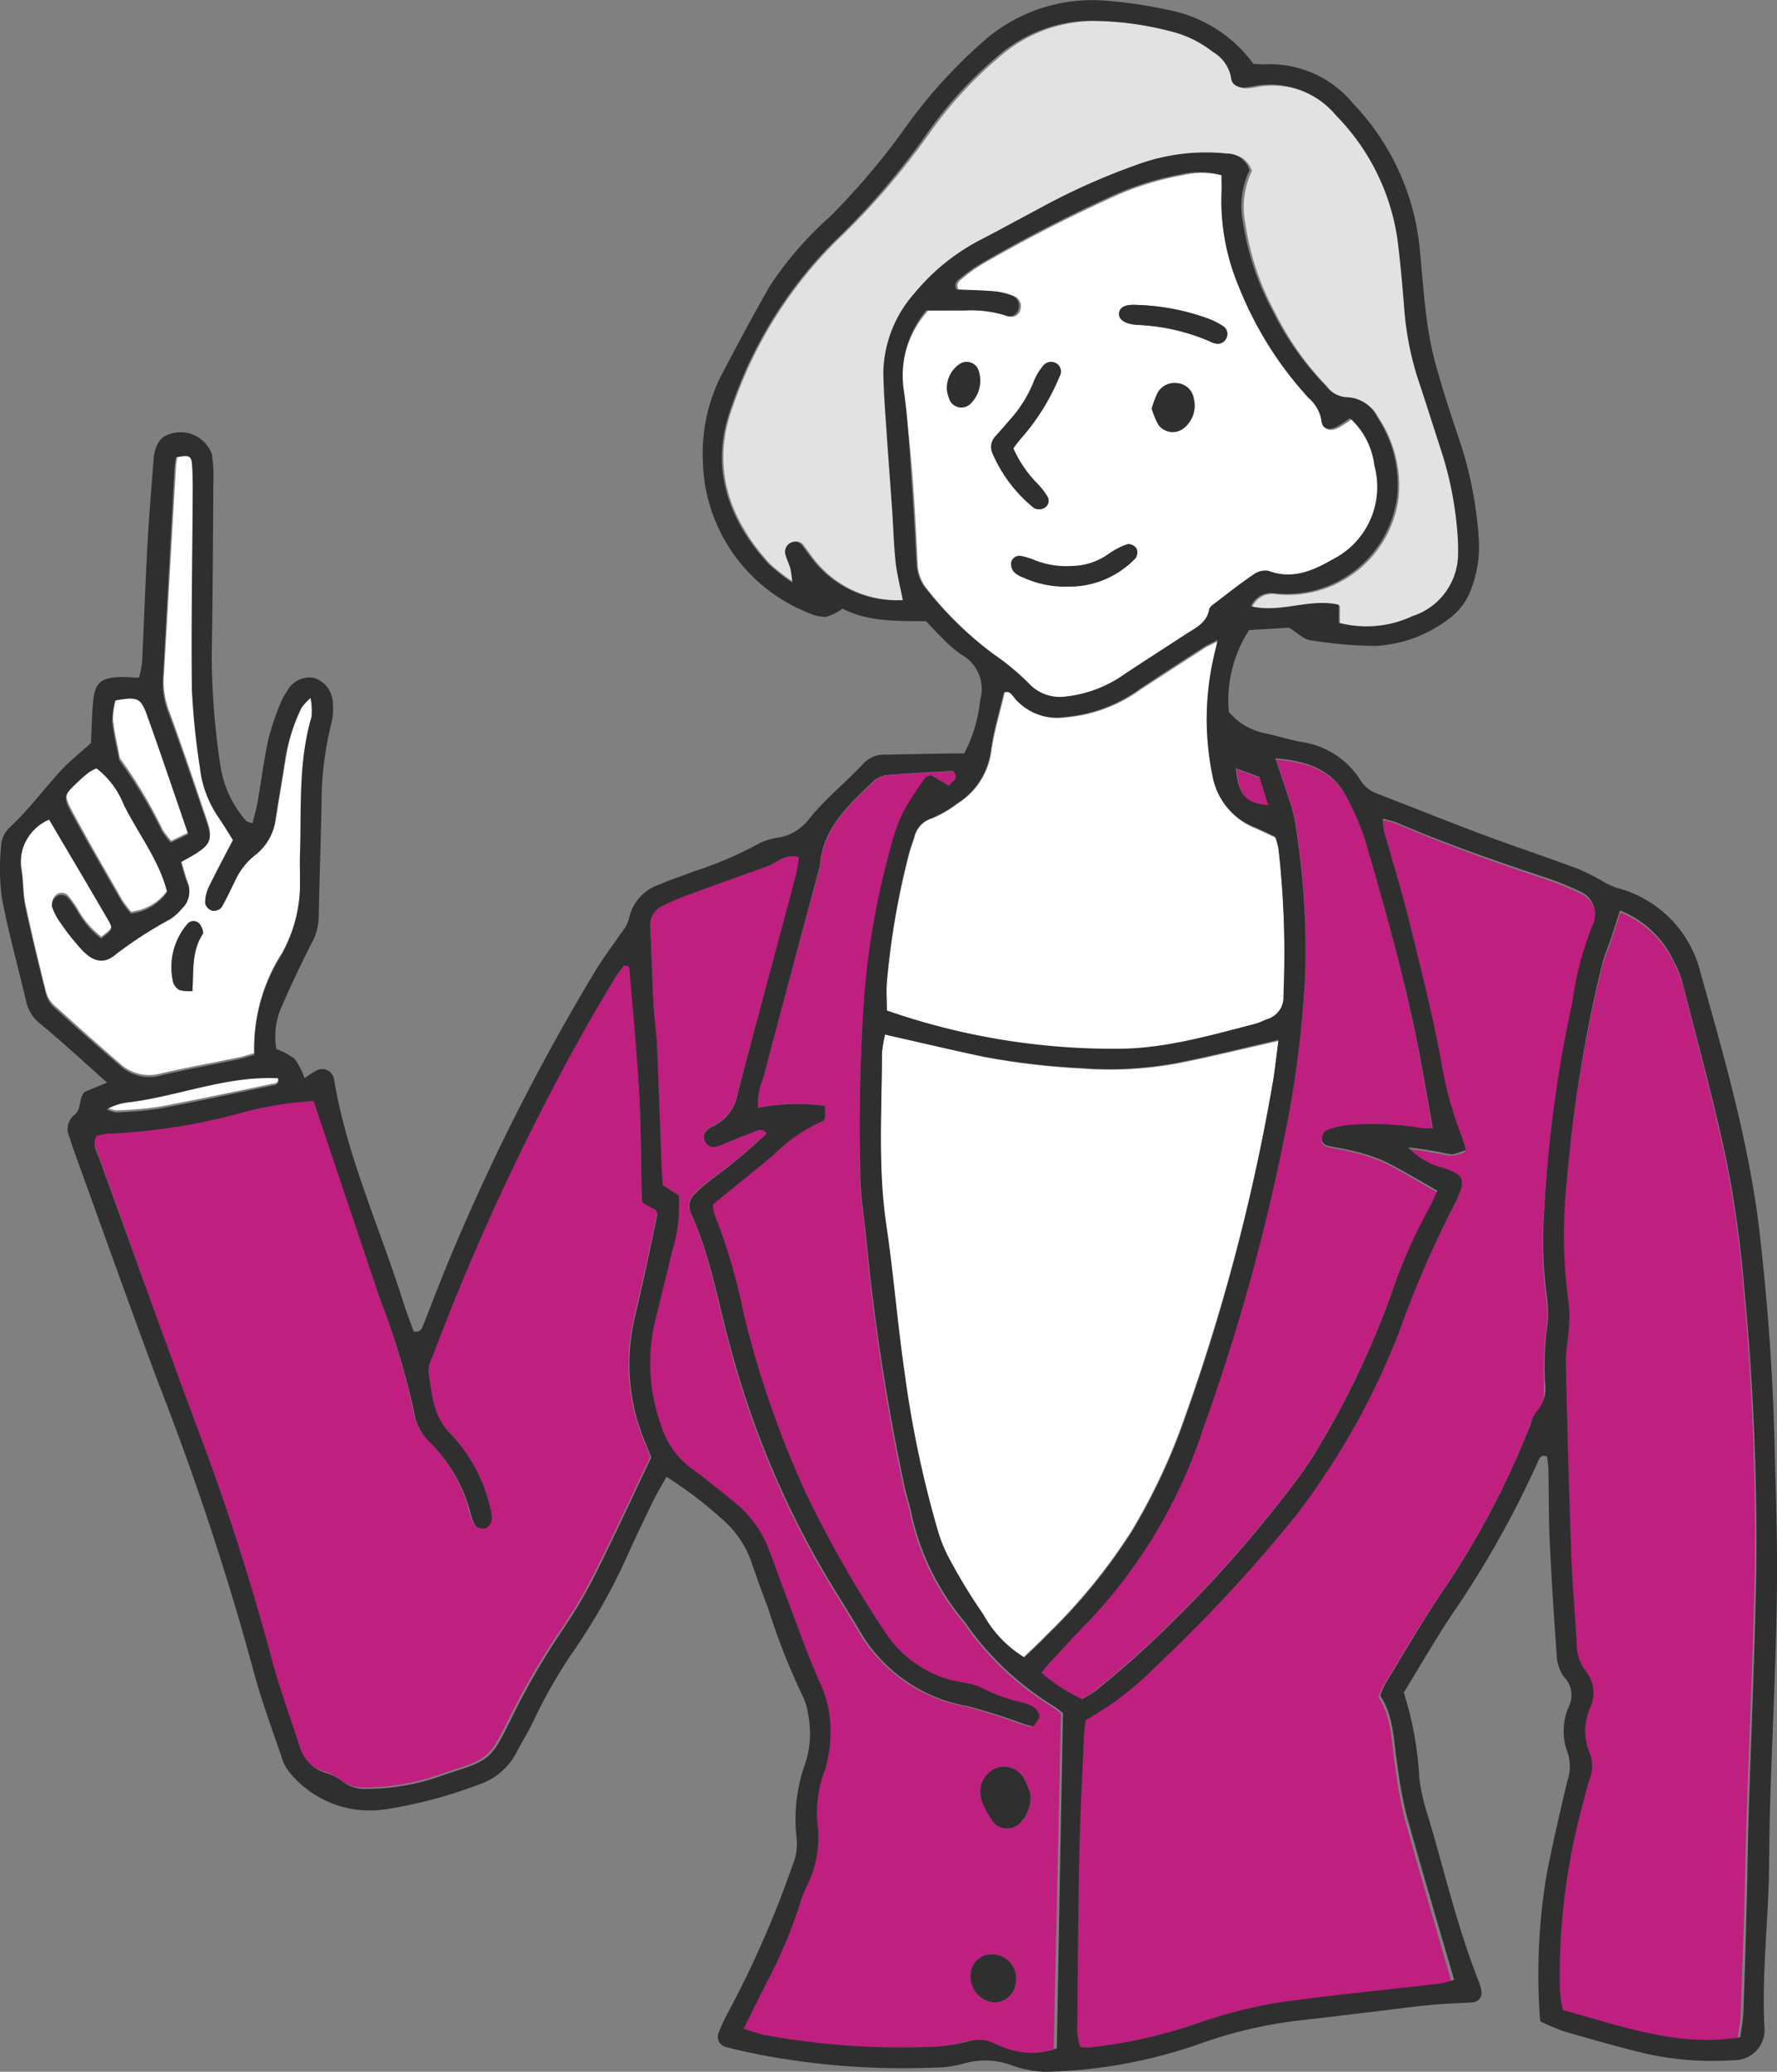
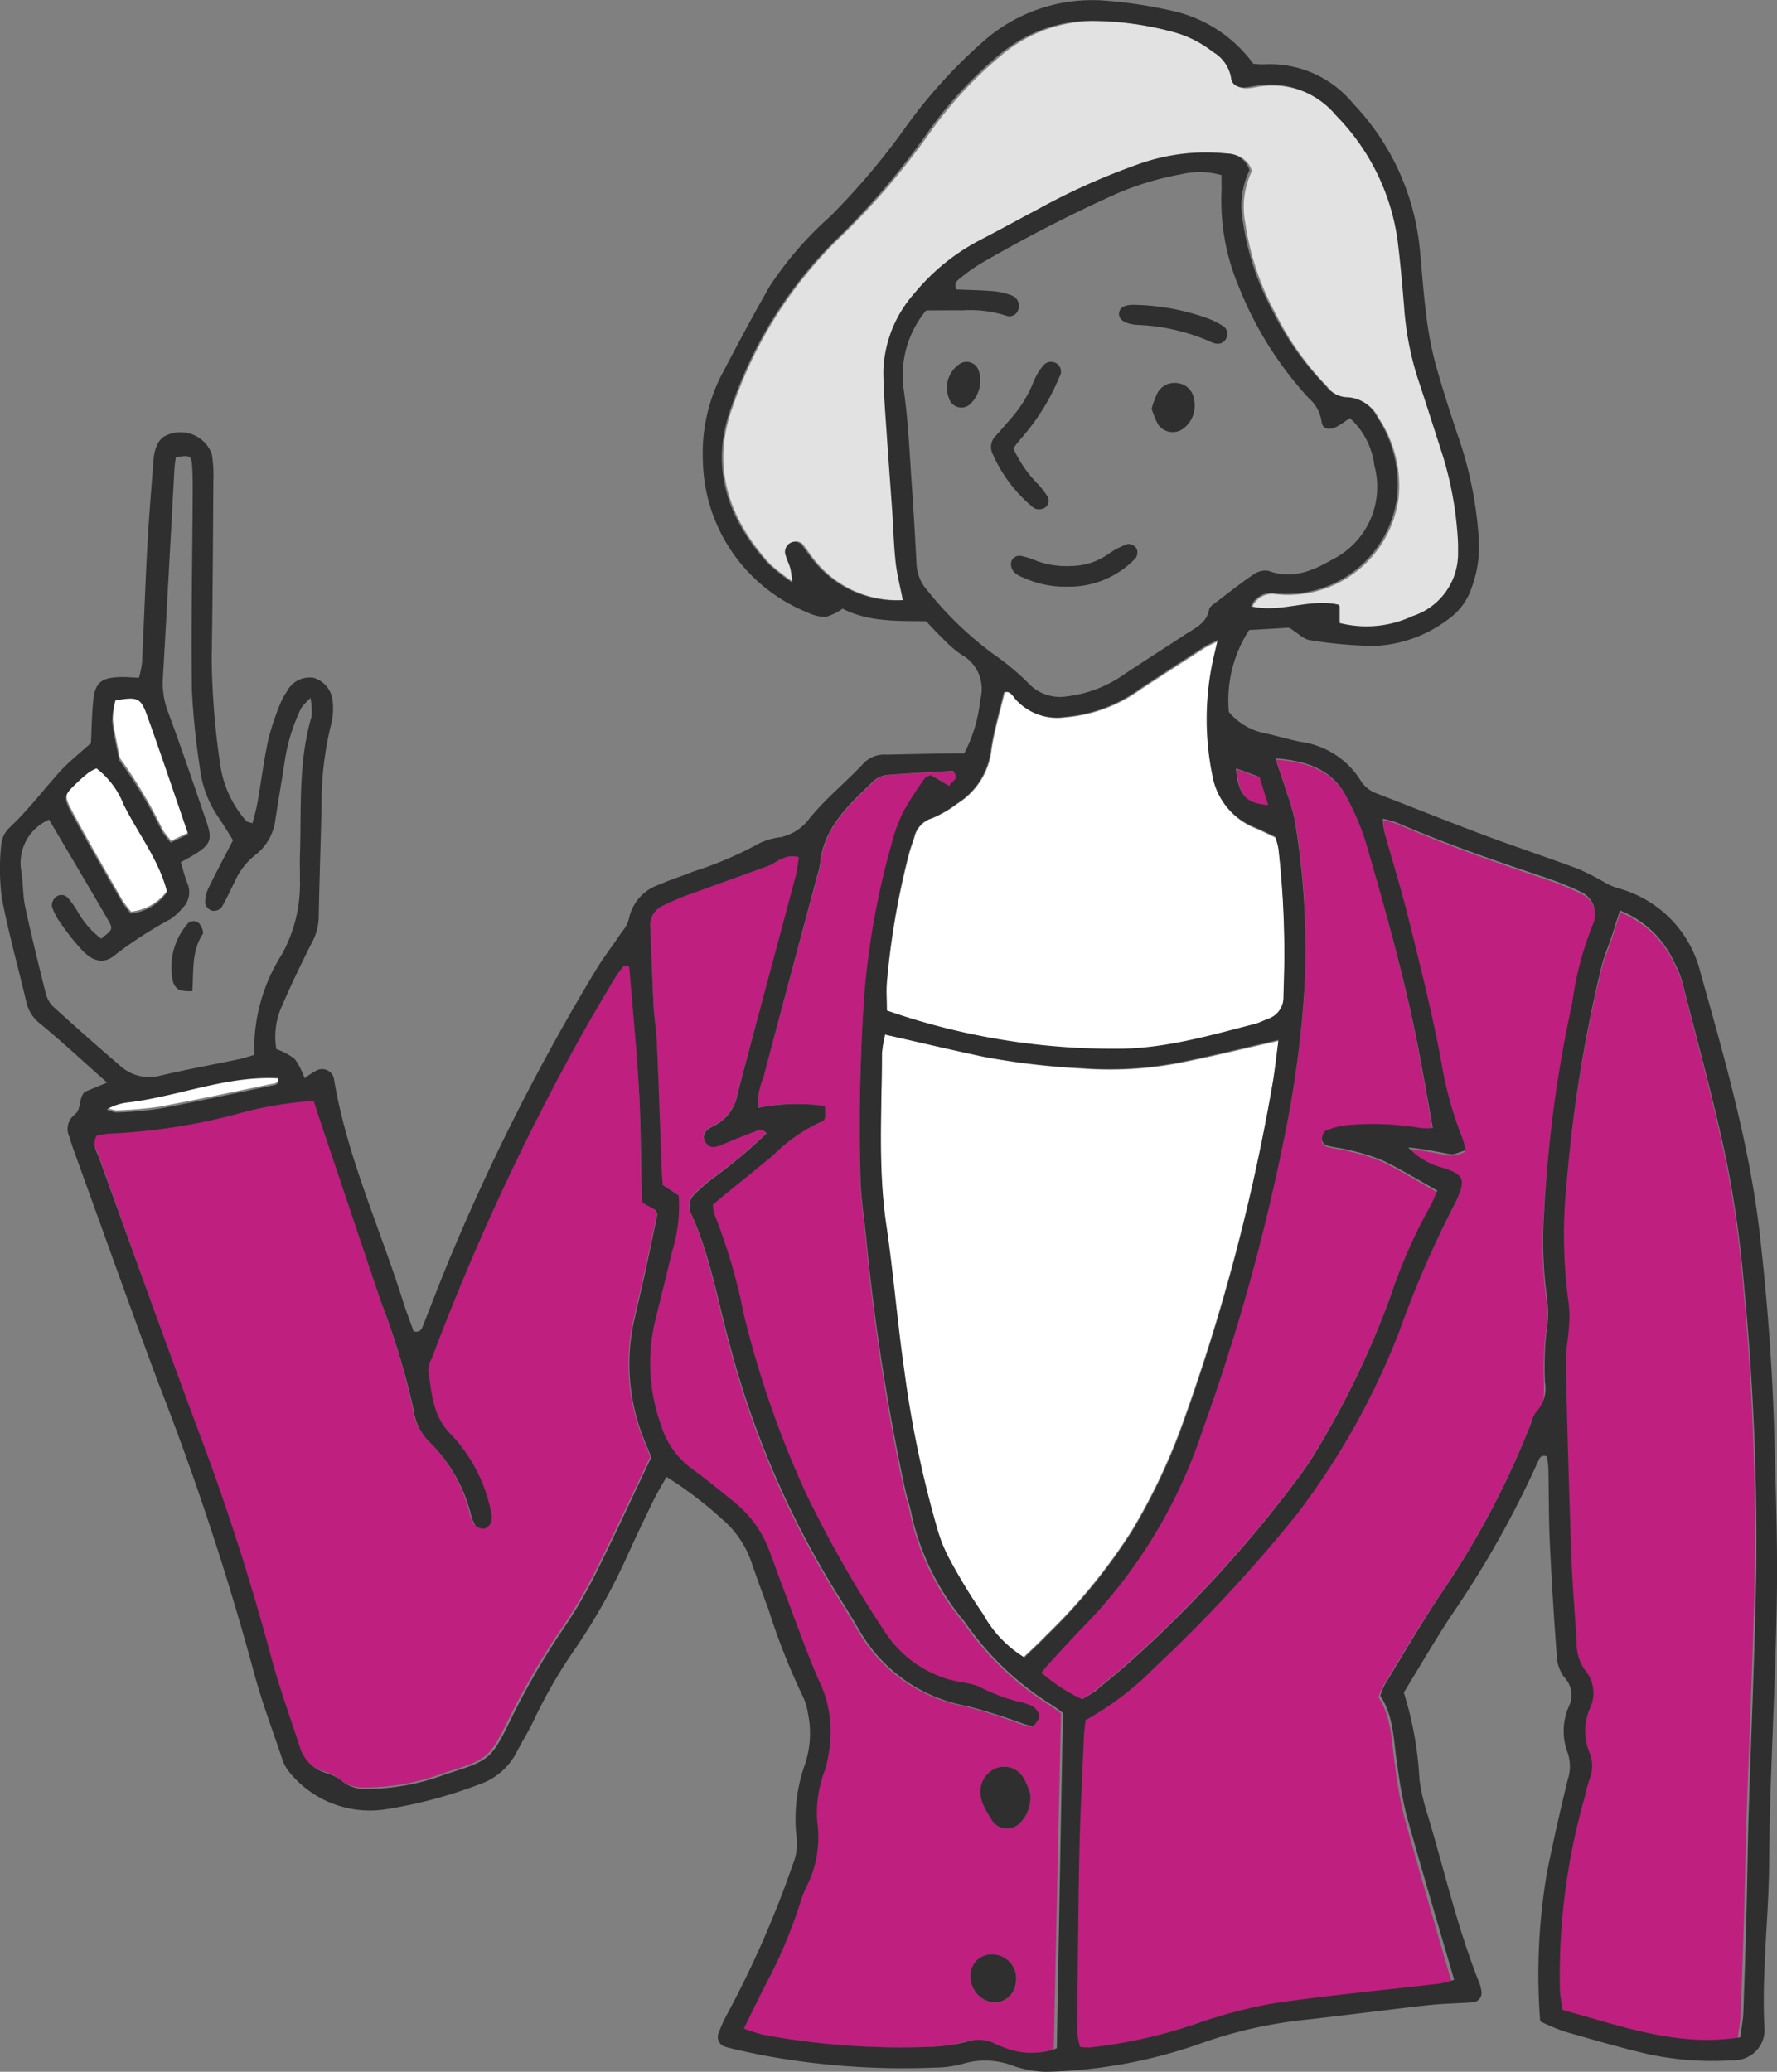
<svg xmlns="http://www.w3.org/2000/svg" width="128.422" height="149.672" viewBox="0 0 128.422 149.672">
  <rect x="0" y="0" width="128.422" height="149.672" fill="#808080" stroke="none" />
  <g id="グループ_101" data-name="グループ 101" transform="translate(0.001 0.008)">
    <path id="パス_773" data-name="パス 773" d="M70.834,245.959a5.516,5.516,0,0,1,.872-.158,43.222,43.222,0,0,0,9.332-1.4,26.055,26.055,0,0,1,5.517-.919c.165.515.316,1,.475,1.475q2.145,6.459,4.293,12.914a55.3,55.3,0,0,1,2.4,8,3.828,3.828,0,0,0,1.09,2.237,11.292,11.292,0,0,1,2.985,5.174,2.707,2.707,0,0,0,.341.889.8.8,0,0,0,.671.242.815.815,0,0,0,.5-.525,2.315,2.315,0,0,0-.084-.949,11.448,11.448,0,0,0-2.913-5.437c-1.257-1.307-1.285-2.914-1.539-4.488a2.045,2.045,0,0,1,.261-.919,173.911,173.911,0,0,1,11.046-23.608c.74-1.3,1.506-2.581,2.28-3.862a10.02,10.02,0,0,1,.646-.863c.173.028.252.019.3.054a.249.249,0,0,1,.079.169c.234,2.968.522,5.93.676,8.9.134,2.585.115,5.177.167,7.767a1.38,1.38,0,0,0,.084.27l.922.509c.041.118.137.246.114.349q-.449,2.183-.932,4.36c-.252,1.137-.53,2.27-.789,3.406a14.549,14.549,0,0,0,.849,8.762c.14.353.287.707.4.989-1.363,2.843-2.641,5.612-4.012,8.338a35.163,35.163,0,0,1-2.372,4.028,54,54,0,0,0-3.83,6.55c-1.441,2.908-1.506,2.927-4.7,3.932a16.293,16.293,0,0,1-5.781,1.047,2.582,2.582,0,0,1-1.645-.507,3.346,3.346,0,0,0-1.18-.636,2.776,2.776,0,0,1-1.969-1.983c-.693-2.158-1.478-4.293-2.044-6.482A174.5,174.5,0,0,0,78,266.922c-2.374-6.45-4.668-12.927-6.99-19.394C70.841,247.054,70.505,246.6,70.834,245.959Z" transform="translate(-63.883 -164.065)" fill="#bf1f7f" fill-rule="evenodd" />
    <path id="パス_774" data-name="パス 774" d="M302.886,265.628c1,1.515.942,3.3,1.209,5.017a32.371,32.371,0,0,0,.652,3.621c1.084,3.934,2.243,7.849,3.409,11.9a6.935,6.935,0,0,1-1.034.275c-3.98.457-7.975.815-11.941,1.381a36.394,36.394,0,0,0-5.523,1.413,35.616,35.616,0,0,1-7.861,1.756,6.022,6.022,0,0,1-.689-.039,5.447,5.447,0,0,1-.206-1.076c.05-4.339.091-8.679.194-13.017.066-2.782.227-5.562.352-8.343.017-.385.078-.768.121-1.178a21.844,21.844,0,0,0,4.993-3.776,107.93,107.93,0,0,0,10.28-11,53.857,53.857,0,0,0,7.46-13.193,74.236,74.236,0,0,1,4.064-9.261,3.511,3.511,0,0,0,.166-.353c.615-1.421.473-1.754-1.033-2.248a5.071,5.071,0,0,1-2.493-1.479c1.152.117,2.085.314,3.025.495a3.156,3.156,0,0,0,1.136-.283,10.352,10.352,0,0,0-.293-1.017,26.39,26.39,0,0,1-1.465-5.42c-.628-3.437-1.479-6.837-2.308-10.235-.521-2.14-1.173-4.248-1.755-6.373a6.87,6.87,0,0,1-.1-.919,7.8,7.8,0,0,1,.991.271c3.548,1.549,7.2,2.814,10.872,4.047a23.409,23.409,0,0,1,2.367.967,1.8,1.8,0,0,1,1,2.251,23.312,23.312,0,0,0-1.565,5.8,92.752,92.752,0,0,0-2.084,15.192,29.972,29.972,0,0,0,.184,6.011,8.573,8.573,0,0,1-.053,2.7,24.5,24.5,0,0,0-.1,3.49c-.009.777.072,1.555-.63,2.158a2.13,2.13,0,0,0-.4.871,61.588,61.588,0,0,1-6.709,12.514c-1.363,2.06-2.612,4.194-3.9,6.3a5.646,5.646,0,0,0-.32.788Z" transform="translate(-203.273 -143.032)" fill="#bf1f7f" fill-rule="evenodd" />
    <path id="パス_775" data-name="パス 775" d="M219.428,259.682c-.175,8.08-.349,16.1-.525,24.23a5.23,5.23,0,0,1-3.558.031,8.591,8.591,0,0,1-1.087-.457,2.692,2.692,0,0,0-1.727-.1,12.893,12.893,0,0,1-2.715.4,54.786,54.786,0,0,1-12.164-.912,13.682,13.682,0,0,1-1.37-.445c.592-1.184,1.128-2.29,1.694-3.382a34.145,34.145,0,0,0,2.36-5.546,8.45,8.45,0,0,1,.484-1.272,7.834,7.834,0,0,0,.818-4.7,8.621,8.621,0,0,1,.584-3.816,9.951,9.951,0,0,0,.379-3.264,8.169,8.169,0,0,0-.821-3.158c-.9-2.081-1.64-4.228-2.439-6.35-.388-1.032-.752-2.072-1.14-3.1a8.083,8.083,0,0,0-2.487-3.442c-1.01-.83-2.018-1.663-3.074-2.433a6.055,6.055,0,0,1-2.2-3.136,13.208,13.208,0,0,1-.434-7.453c.42-1.7.861-3.392,1.261-5.094a10.992,10.992,0,0,0,.492-4.056l-1.155-.757c-.027-.457-.062-.907-.077-1.356-.1-2.976-.192-5.953-.312-8.928-.037-.9-.19-1.8-.234-2.708-.09-1.873-.128-3.748-.215-5.622a1.522,1.522,0,0,1,.925-1.565,17.028,17.028,0,0,1,1.62-.707c1.97-.717,3.945-1.409,5.92-2.116.705-.253,1.275-.927,2.275-.658a11.672,11.672,0,0,1-.2,1.288c-1.417,5.255-2.864,10.5-4.259,15.762a3.172,3.172,0,0,1-1.786,2.38c-.7.313-.822.81-.5,1.215.282.358.557.364,1.219.086.784-.329,1.574-.646,2.372-.936.215-.077.486-.224.777.16a36.808,36.808,0,0,1-3.866,3.218,13.082,13.082,0,0,0-1.326,1.141,1.2,1.2,0,0,0-.265,1.434c1.4,3.1,1.924,6.45,2.823,9.694a65.76,65.76,0,0,0,7.662,17.819q.834,1.319,1.619,2.669a11.242,11.242,0,0,0,7.764,5.441,42.365,42.365,0,0,1,4.1,1.314c.18.059.368.094.658.166.156-.261.447-.53.43-.777a1.1,1.1,0,0,0-.543-.707,4.7,4.7,0,0,0-1.12-.347,13.441,13.441,0,0,1-2.551-.989c-.789-.394-1.785-.375-2.629-.693a8.218,8.218,0,0,1-4.275-3.3,83.148,83.148,0,0,1-5.674-10,71.41,71.41,0,0,1-4.492-13.037,41.238,41.238,0,0,0-2.12-7.271,2.685,2.685,0,0,1-.085-.636c.23-.192.472-.4.717-.6,1.219-.989,2.444-1.963,3.652-2.961a11.613,11.613,0,0,1,3.353-2.347c.448-.163.427-.236.387-1.2a14.313,14.313,0,0,0-4.843.126,5.047,5.047,0,0,1,.407-2.19c1.3-4.884,2.63-9.761,3.95-14.64a4.523,4.523,0,0,0,.188-.754c.242-2.695,2.156-4.343,3.939-6.059a1.842,1.842,0,0,1,1.066-.4c1.567-.122,3.14-.189,4.635-.27.5.636-.1.7-.279,1.088l-1.323-.789c-.2.088-.359.11-.42.2a24.642,24.642,0,0,0-1.582,2.44,12.037,12.037,0,0,0-.866,2.369,57.309,57.309,0,0,0-1.958,10.473c-.186,2.308-.28,4.614-.35,6.924q-.1,3.4.005,6.8c.043,1.42.263,2.833.4,4.25a158.038,158.038,0,0,0,2.741,18.048c.152.7.4,1.374.516,2.074a18.172,18.172,0,0,0,3.787,7.608,21.311,21.311,0,0,0,6.323,6.045,7.833,7.833,0,0,1,.747.547Zm-2.219,5.8a5.865,5.865,0,0,0-.487-1.16,1.633,1.633,0,0,0-1.874-.727,1.828,1.828,0,0,0-1.249,1.784,2.705,2.705,0,0,0,.224.926,8.03,8.03,0,0,0,.57,1.014,1.29,1.29,0,0,0,.916.654,1.3,1.3,0,0,0,1.087-.307,2.6,2.6,0,0,0,.814-2.183ZM214.627,277.1a1.54,1.54,0,0,0-1.188.339,1.493,1.493,0,0,0-.541,1.1,1.879,1.879,0,0,0,1.65,2.031,1.57,1.57,0,0,0,1.611-1.381,1.745,1.745,0,0,0-1.532-2.083Z" transform="translate(-142.754 -135.903)" fill="#bf1f7f" fill-rule="evenodd" />
    <path id="パス_776" data-name="パス 776" d="M388.928,222.372a7.2,7.2,0,0,1,3.916,3.76,6.606,6.606,0,0,1,.581,1.439c1.072,4.271,2.242,8.524,3.136,12.831a79.389,79.389,0,0,1,1.267,9.229,191.2,191.2,0,0,1,.81,20.757c-.128,5.887-.407,11.77-.6,17.655-.072,2.2-.1,4.4-.166,6.6q-.109,3.688-.254,7.372c-.024.565-.139,1.131-.225,1.786-4.563.723-8.618-.854-12.829-2a12.971,12.971,0,0,1-.2-1.354,46.836,46.836,0,0,1,1.825-14.009,13.534,13.534,0,0,1,.359-1.312,2.493,2.493,0,0,0,.014-1.883,4.1,4.1,0,0,1,.02-3.211,2.556,2.556,0,0,0-.319-2.756,3.216,3.216,0,0,1-.618-2c-.124-2.131-.3-4.261-.371-6.394q-.227-6.889-.359-13.778c-.017-.894.181-1.79.237-2.689a7.871,7.871,0,0,0-.029-1.738,36.131,36.131,0,0,1-.1-8.721,102.164,102.164,0,0,1,2.556-15.51c.177-.745.5-1.458.742-2.19C388.5,223.7,388.676,223.154,388.928,222.372Z" transform="translate(-271.829 -156.46)" fill="#bf1f7f" fill-rule="evenodd" />
    <path id="パス_777" data-name="パス 777" d="M268.091,249.408c-.131.984-.234,1.868-.367,2.748a145.833,145.833,0,0,1-6.469,24.572,44.1,44.1,0,0,1-3.8,8.087,41.415,41.415,0,0,1-6.177,7.536c-.536.565-1.115,1.085-1.671,1.625a8.352,8.352,0,0,1-2.973-3.129,40.036,40.036,0,0,1-2.33-3.82,10.807,10.807,0,0,1-.9-2.135,77.648,77.648,0,0,1-2.408-11.588c-.5-3.522-.77-7.075-1.281-10.6-.6-4.131-.3-8.267-.283-12.4a8.731,8.731,0,0,1,.227-1.358c2.454.557,4.794,1.114,7.146,1.617a52.326,52.326,0,0,0,7.034.838,26.688,26.688,0,0,0,7.252-.424C263.374,250.521,265.643,249.96,268.091,249.408Z" transform="translate(-175.695 -174.212)" fill="#fff" fill-rule="evenodd" />
    <path id="パス_778" data-name="パス 778" d="M250.186,71.961V70.653c-2.121-.5-4.171.613-6.345.095a1.574,1.574,0,0,1,1.716-.938,8.053,8.053,0,0,0,8.873-7,8.836,8.836,0,0,0-1.445-5.74,2.512,2.512,0,0,0-2.2-1.42,2.021,2.021,0,0,1-1.494-.825,21.282,21.282,0,0,1-3.812-5.405,19.375,19.375,0,0,1-2.133-6.43,5.982,5.982,0,0,1,.481-3.757,1.7,1.7,0,0,0-1.615-1.21,14.557,14.557,0,0,0-6.588.814,48.291,48.291,0,0,0-7.169,3.212c-1.333.7-2.654,1.424-3.995,2.113a15.262,15.262,0,0,0-4.872,3.895,8.878,8.878,0,0,0-2.263,5.682c.018,1.484.138,2.972.231,4.457.118,1.874.258,3.745.382,5.618.081,1.227.107,2.459.237,3.681.095.877.321,1.741.511,2.73a7.657,7.657,0,0,1-6.257-2.647c-.344-.389-.629-.83-.95-1.241a.672.672,0,0,0-.841-.3.745.745,0,0,0-.406.4.729.729,0,0,0,.006.569c.09.31.239.6.326.914a9.046,9.046,0,0,1,.133,1.012,14.114,14.114,0,0,1-1.722-1.343c-2.982-3.281-4.241-7.062-2.673-11.305a30.992,30.992,0,0,1,7.48-11.979,53.226,53.226,0,0,0,6.654-7.672,29.254,29.254,0,0,1,5.278-5.749,10.37,10.37,0,0,1,7.075-2.473,23.058,23.058,0,0,1,5.445.8A8.075,8.075,0,0,1,241.2,30.7a2.7,2.7,0,0,1,1.3,1.85c.047.525.482.744,1,.717a7.243,7.243,0,0,0,.778-.119,6.217,6.217,0,0,1,5.819,2.178,16.028,16.028,0,0,1,4.4,8.947c.2,1.606.335,3.22.465,4.833a21.882,21.882,0,0,0,.953,5.146c.57,1.724,1.111,3.457,1.665,5.186a25.3,25.3,0,0,1,1.192,6.089,12.6,12.6,0,0,1,.042,1.357,4.746,4.746,0,0,1-3.291,4.6A7.841,7.841,0,0,1,250.186,71.961Z" transform="translate(-153.35 -26.887)" fill="#e2e2e2" fill-rule="evenodd" />
-     <path id="パス_779" data-name="パス 779" d="M267.455,61.66c0,.488.016.868,0,1.246a15.95,15.95,0,0,0,1.234,6.823,26.058,26.058,0,0,0,5.027,8.055,2.727,2.727,0,0,1,.912,1.649c.057.615.565.721,1.192.367.273-.155.528-.341.861-.56a5.51,5.51,0,0,1,1.758,3.433,5.863,5.863,0,0,1-3.019,6.765c-1.435.816-2.922,1.484-4.667.82a1.434,1.434,0,0,0-1.076.264c-.92.619-1.793,1.306-2.678,1.978-.2.154-.5.334-.533.538-.172.972-.975,1.321-1.68,1.776-1.481.96-2.97,1.908-4.447,2.877a8.969,8.969,0,0,1-4.174,1.6,3.114,3.114,0,0,1-2.814-1,18.493,18.493,0,0,0-2.541-2.1,25.4,25.4,0,0,1-4.748-4.627,3.042,3.042,0,0,1-.731-1.757c-.094-1.872-.188-3.745-.318-5.615-.165-2.387-.43-4.9-.775-7.259a7.239,7.239,0,0,1,1.839-5.546c.974,0,1.815-.006,2.658,0a8.449,8.449,0,0,1,3.1.386.675.675,0,0,0,.577-.023.657.657,0,0,0,.342-.458.783.783,0,0,0-.464-.96,4.709,4.709,0,0,0-1.32-.322c-.9-.08-1.816-.093-2.69-.133-.228-.468.084-.671.325-.858A11.1,11.1,0,0,1,250.04,68a107.255,107.255,0,0,1,9.605-4.92,21.168,21.168,0,0,1,4.878-1.489,5.775,5.775,0,0,1,2.932.065ZM251.283,81.337a7.452,7.452,0,0,1,.587-.764,15.974,15.974,0,0,0,2.741-4.425c.176-.284.368-.347.124-.577-.146-.132-.338.213-.536.225s-.114.2-.243.352c-.288.344.013.766-.158,1.179a8.97,8.97,0,0,1-1.76,2.741c-.341.391-.663.124-1.015.505-.335.329.069.722.259,1.149.663,1.547.451,1.406,1.771,2.468.223.108.245.37.468.262.15-.072.226,1,.277.843a.591.591,0,0,0-.047-.471,5.566,5.566,0,0,0-.7-.912,8.659,8.659,0,0,1-1.771-2.575Zm9.878-10.368c-.784-.049-1.209.135-1.281.555-.081.478.379.809,1.24.887a14.65,14.65,0,0,1,5.337,1.206,1.309,1.309,0,0,0,.367.136.68.68,0,0,0,.807-.386.67.67,0,0,0-.235-.862,5.557,5.557,0,0,0-1.225-.6,16.521,16.521,0,0,0-5.01-.936Z" transform="translate(-179.004 -48.947)" fill="#fff" fill-rule="evenodd" />
    <path id="パス_780" data-name="パス 780" d="M240.688,189.98c0-.789-.053-1.433.009-2.067a56.411,56.411,0,0,1,1.635-9.352c.1-.374.246-.738.359-1.109a1.853,1.853,0,0,1,1.257-1.352,8.24,8.24,0,0,0,1.855-1.07,5.269,5.269,0,0,0,2.444-3.794c.19-1.4.618-2.763.957-4.217.393-.185.623.225.849.5a3.964,3.964,0,0,0,3.539,1.287,10.752,10.752,0,0,0,5.451-2.027q2.3-1.5,4.609-2.983c.262-.168.554-.287,1.018-.521-.183.807-.347,1.42-.46,2.043a20.207,20.207,0,0,0,.043,7.707,4.932,4.932,0,0,0,3.042,3.78c.478.206.945.438,1.483.688a4.77,4.77,0,0,1,.241.887,66.992,66.992,0,0,1,.359,9.878c-.017.259-.01.518-.024.777a1.647,1.647,0,0,1-1.148,1.636c-.308.107-.6.268-.917.348-3.3.838-6.6,1.8-10.042,1.771A49.871,49.871,0,0,1,240.688,189.98Z" transform="translate(-176.595 -116.979)" fill="#fff" fill-rule="evenodd" />
    <path id="パス_781" data-name="パス 781" d="M276.343,257.022a12.322,12.322,0,0,1-2.936-1.916c.268-.313.463-.56.677-.79.846-.906,1.676-1.826,2.55-2.705a36.762,36.762,0,0,0,8.508-14.084,147.569,147.569,0,0,0,5.834-20.558,77.3,77.3,0,0,0,1.64-12.119,57.38,57.38,0,0,0-.709-11.228,13.911,13.911,0,0,0-.526-1.87c-.263-.84-.547-1.672-.867-2.648,2.263.181,4.119.8,5.141,2.826a18.666,18.666,0,0,1,1.363,3.216c1.46,5.11,2.889,10.23,3.863,15.459.318,1.709.609,3.424.928,5.229a4,4,0,0,1-.919-.011,20.787,20.787,0,0,0-5.111-.23,5.323,5.323,0,0,0-1.7.41c-.162.06-.275.412-.287.636a.555.555,0,0,0,.33.424c.568.152,1.164.208,1.732.362a13.63,13.63,0,0,1,2.417.777c1.285.628,2.5,1.385,3.858,2.149-.188.406-.341.815-.557,1.192a38.3,38.3,0,0,0-2.841,6.4,63.275,63.275,0,0,1-5.106,10.709,24.586,24.586,0,0,1-1.5,2.284,90.615,90.615,0,0,1-11.844,12.993c-.962.879-1.982,1.7-2.991,2.528A8.069,8.069,0,0,1,276.343,257.022Z" transform="translate(-198.286 -134.236)" fill="#bf1f7f" fill-rule="evenodd" />
-     <path id="パス_782" data-name="パス 782" d="M57.117,148.879c1.47,2.512,2.856,4.854,4.212,7.214.412.719.374.74-.477,1.4a6.366,6.366,0,0,1-1.732-2.025,7.211,7.211,0,0,0-.677-.943.635.635,0,0,0-.893-.028.81.81,0,0,0-.254.664,4.357,4.357,0,0,0,.619,1.193,17.765,17.765,0,0,0,1.57,1.989c.8.833,1.6,1.013,2.444.259a30.4,30.4,0,0,1,3.932-2.516,4.414,4.414,0,0,0,.861-.789,1.608,1.608,0,0,0,.359-1.795c-.191-.469-.3-.969-.471-1.513.406-.23.75-.4,1.076-.61,1.076-.678,1.219-1.041.811-2.261-.892-2.639-1.775-5.285-2.738-7.9a5.891,5.891,0,0,1-.4-2.45c.3-5.04.585-10.081.878-15.121.019-.313.072-.625.108-.909.937-.191,1.118-.128,1.167.467.053.644.055,1.294.05,1.94-.039,4.793-.143,9.588-.1,14.38a55.844,55.844,0,0,0,.561,5.6,7.881,7.881,0,0,0,1.335,3.614c.363.534.691,1.091,1.049,1.661-.6,1.159-1.219,2.3-1.787,3.462a2.4,2.4,0,0,0-.24,1.1.77.77,0,0,0,.491.523.755.755,0,0,0,.676-.208c.371-.606.66-1.259.981-1.894a5.04,5.04,0,0,1,1.529-1.94,3.774,3.774,0,0,0,1.411-2.459c.219-1.408.468-2.811.688-4.218a13.287,13.287,0,0,1,1.205-3.886,4.671,4.671,0,0,1,.681-.737A4.991,4.991,0,0,1,76.1,141.5c-.981,3.291-.743,6.678-.866,10.033-.022.583.005,1.167-.006,1.749a10.534,10.534,0,0,1-1.315,5.364,12.7,12.7,0,0,0-2.016,7.268c-.464.126-.823.247-1.193.322-1.865.385-3.741.721-5.595,1.152a3.107,3.107,0,0,1-2.906-.718q-2.445-2.115-4.834-4.292a2.067,2.067,0,0,1-.541-.989c-.515-2.075-1.021-4.155-1.463-6.245-.174-.818-.133-1.676-.262-2.5A3.412,3.412,0,0,1,57.117,148.879ZM67.43,161.435c.084-1.547-.047-2.913.741-4.114.1-.155-.093-.625-.287-.81a.584.584,0,0,0-.861.126,4.777,4.777,0,0,0-.986,4.153.98.98,0,0,0,.46.565A2.966,2.966,0,0,0,67.43,161.435Z" transform="translate(-53.525 -89.839)" fill="#fff" fill-rule="evenodd" />
    <path id="パス_783" data-name="パス 783" d="M66.981,190.553a6.138,6.138,0,0,1,1.952,2.629c1.051,2.123,2.563,4.04,3.119,6.327a3.7,3.7,0,0,1-2.627,1.542,8.183,8.183,0,0,1-.653-.867c-1.219-2.135-2.462-4.26-3.622-6.43-.613-1.147-.53-1.277.408-2.168a11.41,11.41,0,0,1,.887-.763,3.258,3.258,0,0,1,.534-.269Z" transform="translate(-59.951 -135.202)" fill="#fff" fill-rule="evenodd" />
    <path id="パス_784" data-name="パス 784" d="M80.176,185.2l-1.267.606a7.238,7.238,0,0,1-.615-.795,33.49,33.49,0,0,0-3.092-5.173c-.176-.936-.409-1.867-.5-2.811a5.942,5.942,0,0,1,.226-1.5c1.589-.274,1.838-.2,2.287,1.051C78.215,179.38,79.151,182.2,80.176,185.2Z" transform="translate(-66.535 -125.078)" fill="#fff" fill-rule="evenodd" />
    <path id="パス_785" data-name="パス 785" d="M73.3,260.272a3.914,3.914,0,0,1,1.612-.509c3.61-.441,7.053-1.908,10.767-1.708.018,0,.032.108.05.178-.037.338-.354.321-.574.367-2.683.56-5.362,1.131-8.057,1.632a27.21,27.21,0,0,1-3.122.264,2.608,2.608,0,0,1-.678-.223Z" transform="translate(-65.611 -180.285)" fill="#fff" fill-rule="evenodd" />
    <path id="パス_786" data-name="パス 786" d="M315.711,191.192l1.7.636c.205.675.406,1.335.62,2.034C316.421,193.727,315.87,193.122,315.711,191.192Z" transform="translate(-226.336 -135.63)" fill="#bf1f7f" fill-rule="evenodd" />
    <path id="パス_787" data-name="パス 787" d="M264.306,410.227a2.6,2.6,0,0,1-.815,2.183,1.3,1.3,0,0,1-1.087.307,1.29,1.29,0,0,1-.916-.654,8.033,8.033,0,0,1-.57-1.014,2.7,2.7,0,0,1-.223-.926,1.827,1.827,0,0,1,1.249-1.784,1.633,1.633,0,0,1,1.874.727,5.87,5.87,0,0,1,.487,1.161Z" transform="translate(-189.851 -280.646)" fill="#2f2f2f" fill-rule="evenodd" />
    <path id="パス_788" data-name="パス 788" d="M260.352,449.137a1.747,1.747,0,0,1,1.534,2.084,1.57,1.57,0,0,1-1.611,1.381,1.879,1.879,0,0,1-1.65-2.031,1.493,1.493,0,0,1,.541-1.095A1.54,1.54,0,0,1,260.352,449.137Z" transform="translate(-188.481 -307.945)" fill="#2f2f2f" fill-rule="evenodd" />
    <path id="パス_789" data-name="パス 789" d="M261.786,108.786a8.658,8.658,0,0,0,1.772,2.578,5.564,5.564,0,0,1,.7.912.591.591,0,0,1,.047.471.6.6,0,0,1-.315.358.809.809,0,0,1-.706,0,10.313,10.313,0,0,1-3.02-3.972,1.118,1.118,0,0,1,.24-1.254c.351-.381.685-.777,1.026-1.169a9.077,9.077,0,0,0,1.729-2.784,4.4,4.4,0,0,1,.693-1.143A.737.737,0,0,1,265,102.72a.7.7,0,0,1,.117.88,15.974,15.974,0,0,1-2.741,4.425A7.453,7.453,0,0,0,261.786,108.786Z" transform="translate(-188.547 -76.398)" fill="#2f2f2f" fill-rule="evenodd" />
    <path id="パス_790" data-name="パス 790" d="M266.443,145.263a7.287,7.287,0,0,1-3.271-.663,1.792,1.792,0,0,1-.655-.393.9.9,0,0,1-.21-.673.606.606,0,0,1,.263-.4.623.623,0,0,1,.473-.089,5.732,5.732,0,0,1,1.106.353,6.175,6.175,0,0,0,2.5.372,4.715,4.715,0,0,0,2.741-.9,5.352,5.352,0,0,1,1.363-.69.745.745,0,0,1,.623.327.729.729,0,0,1-.065.695A6.612,6.612,0,0,1,266.443,145.263Z" transform="translate(-189.239 -102.889)" fill="#2f2f2f" fill-rule="evenodd" />
    <path id="パス_791" data-name="パス 791" d="M291.757,90.13a16.522,16.522,0,0,1,5.01.934,5.556,5.556,0,0,1,1.225.6.67.67,0,0,1,.235.862.68.68,0,0,1-.807.386,1.308,1.308,0,0,1-.367-.136,14.651,14.651,0,0,0-5.337-1.206c-.861-.078-1.322-.409-1.24-.887C290.549,90.265,290.973,90.08,291.757,90.13Z" transform="translate(-209.598 -68.11)" fill="#2f2f2f" fill-rule="evenodd" />
    <path id="パス_792" data-name="パス 792" d="M289.483,106.489a7.041,7.041,0,0,1,.423-1.137,1.416,1.416,0,0,1,1.483-.7,1.329,1.329,0,0,1,1.148,1.135,2.072,2.072,0,0,1-.681,2.079,1.289,1.289,0,0,1-1.885-.2A6.05,6.05,0,0,1,289.483,106.489Z" transform="translate(-206.256 -76.978)" fill="#2f2f2f" fill-rule="evenodd" />
    <path id="パス_793" data-name="パス 793" d="M249.955,102.44a2.1,2.1,0,0,1,.908-1.946.92.92,0,0,1,.83-.1.9.9,0,0,1,.563.61,2.323,2.323,0,0,1-.55,2.31.94.94,0,0,1-.876.309.929.929,0,0,1-.711-.592,3.632,3.632,0,0,1-.164-.589Z" transform="translate(-181.519 -74.204)" fill="#2f2f2f" fill-rule="evenodd" />
    <path id="パス_794" data-name="パス 794" d="M88.766,229.3a2.966,2.966,0,0,1-.932-.078.979.979,0,0,1-.46-.565,4.777,4.777,0,0,1,.986-4.153.584.584,0,0,1,.861-.126c.194.185.389.655.287.81C88.718,226.389,88.851,227.755,88.766,229.3Z" transform="translate(-74.861 -157.707)" fill="#2f2f2f" fill-rule="evenodd" />
    <path id="パス_795" data-name="パス 795" d="M161.8,169.822a43.637,43.637,0,0,1,.5-10.811q.677-3.332,1.488-6.642a3.072,3.072,0,0,0,.019-1.882,4.426,4.426,0,0,1,.058-3.4,1.85,1.85,0,0,0-.355-2.148,2.9,2.9,0,0,1-.519-1.619q-.307-4.068-.5-8.142c-.081-1.747-.061-3.5-.1-5.247-.006-.315-.066-.63-.1-.915-.41-.141-.534.094-.636.336a70.869,70.869,0,0,1-6.312,11.194c-1.174,1.793-2.252,3.649-3.4,5.525a25.045,25.045,0,0,1,1.128,6.27,15.03,15.03,0,0,0,.617,2.641c1.21,4.034,2.143,8.15,3.716,12.075a2.739,2.739,0,0,1,.143.565.671.671,0,0,1-.117.555.692.692,0,0,1-.5.274c-.982.076-1.971.083-2.951.18-1.5.148-3,.353-4.5.528-1.566.187-3.131.388-4.7.557a32.676,32.676,0,0,0-7.656,1.756,35.947,35.947,0,0,1-11.007,2,7.641,7.641,0,0,1-2.5-.469,5.6,5.6,0,0,0-3.453-.137,7.826,7.826,0,0,1-2.137.3,55.228,55.228,0,0,1-12.56-.919c-.832-.178-1.673-.337-2.492-.565a.764.764,0,0,1-.531-.405.744.744,0,0,1,0-.662,11.423,11.423,0,0,1,.654-1.413,73.6,73.6,0,0,0,4.682-10.691,3.92,3.92,0,0,0,.287-1.894,11.774,11.774,0,0,1,.6-5.364,7.041,7.041,0,0,0,.222-3.64,4.424,4.424,0,0,0-.389-1.288,48.421,48.421,0,0,1-2.494-6.332c-.417-1.09-.811-2.19-1.192-3.292a7.163,7.163,0,0,0-2.172-3.189,27.892,27.892,0,0,0-3.982-3.021c-.349.625-.684,1.167-.961,1.736-.653,1.342-1.3,2.691-1.911,4.052a43.474,43.474,0,0,1-3.835,6.783,36.151,36.151,0,0,0-2.911,5.068c-.359.762-.816,1.477-1.2,2.229a4.778,4.778,0,0,1-2.752,2.362,33.635,33.635,0,0,1-6.643,1.773,7.491,7.491,0,0,1-7.029-2.655,2.9,2.9,0,0,1-.545-1.013c-.722-2.151-1.535-4.281-2.1-6.471a204.356,204.356,0,0,0-6.845-20.67c-2.066-5.528-4.04-11.093-6.052-16.639q-.2-.549-.364-1.109a1.308,1.308,0,0,1,.344-1.593c.56-.408.27-1.12.752-1.668l1.625-.668c-1.673-1.484-3.2-2.905-4.806-4.232A2.733,2.733,0,0,1,52.4,96.209c-.59-2.523-1.3-5.022-1.781-7.565a16.477,16.477,0,0,1-.034-3.871,1.946,1.946,0,0,1,.594-1.187c1.332-1.244,2.418-2.694,3.632-4.035.651-.72,1.43-1.325,2.254-2.075.045-.912.062-1.942.154-2.968.126-1.4.562-1.766,2.02-1.8.388-.008.777.03,1.291.052a7.125,7.125,0,0,0,.227-1.092c.137-2.78.229-5.562.379-8.343.117-2.134.293-4.264.46-6.395a3.078,3.078,0,0,1,.227-.939,1.55,1.55,0,0,1,.455-.613A2.41,2.41,0,0,1,65.8,56.6a9.724,9.724,0,0,1,.111,1.935c-.028,4.276-.049,8.55-.119,12.827a55.183,55.183,0,0,0,.625,7.74,7.823,7.823,0,0,0,1.865,4c.067.081.224.088.456.172.124-.5.273-.989.359-1.484.268-1.531.463-3.076.789-4.593a19.069,19.069,0,0,1,.865-2.574,4.137,4.137,0,0,1,.465-.855,1.84,1.84,0,0,1,1.957-1,1.94,1.94,0,0,1,1.366,1.739,4.67,4.67,0,0,1-.143,1.718A23.933,23.933,0,0,0,73.73,82c-.058,2.718-.16,5.437-.206,8.155a4.123,4.123,0,0,1-.54,1.831c-.729,1.447-1.435,2.908-2.075,4.395a5.349,5.349,0,0,0-.448,3.205,4.89,4.89,0,0,1,1.324.707,5.421,5.421,0,0,1,.717,1.4,6.753,6.753,0,0,1,.882-.573.884.884,0,0,1,.759-.006.862.862,0,0,1,.476.582c.92,5.6,3.309,10.753,5,16.119.232.738.514,1.463.763,2.162.5.113.6-.2.717-.5.574-1.449,1.124-2.9,1.718-4.343a158.009,158.009,0,0,1,10.7-21.2c.568-.945,1.251-1.822,1.865-2.74a2.765,2.765,0,0,0,.556-.989,3.281,3.281,0,0,1,2.224-2.512c.775-.353,1.6-.594,2.386-.919a26.779,26.779,0,0,0,4.87-2.081,5.1,5.1,0,0,1,1.506-.418,3.522,3.522,0,0,0,1.965-1.219c1.205-1.539,2.757-2.749,4.076-4.181a2.1,2.1,0,0,1,1.624-.558c1.512-.039,3.026-.063,4.538-.09.326-.006.651,0,1.043,0a10.416,10.416,0,0,0,1.157-3.863,2.829,2.829,0,0,0-1.373-3.283,8.458,8.458,0,0,1-1.328-1.157c-.422-.4-.815-.839-1.21-1.249-2.1-.023-4.156.059-6.034-.908a3.975,3.975,0,0,1-1.225.6,3.092,3.092,0,0,1-1.317-.328,12.057,12.057,0,0,1-7.551-10.9,12.411,12.411,0,0,1,1.317-6.2c1.148-2.182,2.3-4.364,3.533-6.5a25.4,25.4,0,0,1,4.35-5.007,51.659,51.659,0,0,0,5.2-6.093,36.7,36.7,0,0,1,5.858-6.544,11.867,11.867,0,0,1,8.907-2.945,33.4,33.4,0,0,1,4.862.752,9.881,9.881,0,0,1,5.754,3.806,8.155,8.155,0,0,0,.829.035A7.78,7.78,0,0,1,148.3,31.3a17.652,17.652,0,0,1,4.771,10.24c.171,1.611.267,3.229.471,4.835a25.754,25.754,0,0,0,.667,3.618c.553,2,1.2,3.973,1.865,5.935a28.244,28.244,0,0,1,1.291,6.857,8.491,8.491,0,0,1-.51,3.437,4.535,4.535,0,0,1-1.711,2.32,9.5,9.5,0,0,1-5.288,1.918,31.2,31.2,0,0,1-4.7-.417c-.455-.064-.856-.5-1.5-.9-.8.047-1.836.11-2.891.17A9.3,9.3,0,0,0,139.3,75.23a4.575,4.575,0,0,0,2.711,1.561c.833.184,1.65.438,2.488.6a6.071,6.071,0,0,1,4.317,2.781,2.289,2.289,0,0,0,1.194.956c2.569.989,5.124,2.022,7.7,2.987,2.271.848,4.576,1.611,6.849,2.458a19.009,19.009,0,0,1,1.91.975,4.823,4.823,0,0,0,.877.394,8.37,8.37,0,0,1,6.04,6.134c1.757,6.236,3.553,12.478,4.29,18.94.564,4.958.932,9.932,1.055,14.921.093,3.69.226,7.382.173,11.071-.067,4.79-.309,9.576-.463,14.365-.056,1.749-.085,3.5-.1,5.246-.043,3.949-.554,7.885-.328,11.844a2.161,2.161,0,0,1-.675,1.562,2.229,2.229,0,0,1-1.609.61,22.217,22.217,0,0,1-6.084-.43c-2.046-.475-4.064-1.065-6.083-1.641a15.927,15.927,0,0,1-1.752-.736ZM57.463,105.857c-.327.636.01,1.1.181,1.567,2.341,6.461,4.653,12.93,7.046,19.375a173.707,173.707,0,0,1,5.38,16.642c.574,2.19,1.363,4.321,2.062,6.477a2.776,2.776,0,0,0,1.974,1.978,3.339,3.339,0,0,1,1.183.636,2.584,2.584,0,0,0,1.645.5,16.294,16.294,0,0,0,5.777-1.06c3.192-1.014,3.258-1.034,4.691-3.946a53.98,53.98,0,0,1,3.809-6.571,35.116,35.116,0,0,0,2.361-4.035c1.363-2.727,2.635-5.5,3.989-8.346-.113-.276-.26-.63-.4-.986a14.548,14.548,0,0,1-.872-8.762c.257-1.137.531-2.27.78-3.408q.476-2.177.919-4.362c.022-.1-.072-.23-.115-.348l-.924-.506a1.343,1.343,0,0,1-.084-.27c-.06-2.589-.048-5.181-.189-7.766-.162-2.968-.46-5.935-.7-8.9a.246.246,0,0,0-.079-.168c-.048-.034-.126-.025-.3-.052a9.863,9.863,0,0,0-.641.863c-.768,1.284-1.534,2.568-2.269,3.869A173.838,173.838,0,0,0,81.7,121.919a2.043,2.043,0,0,0-.258.919c.259,1.573.29,3.18,1.552,4.484a11.445,11.445,0,0,1,2.928,5.432,2.312,2.312,0,0,1,.088.945.816.816,0,0,1-.5.526.8.8,0,0,1-.671-.239,2.69,2.69,0,0,1-.344-.889,11.3,11.3,0,0,0-3-5.166,3.828,3.828,0,0,1-1.1-2.234,55.456,55.456,0,0,0-2.422-7.991q-2.166-6.45-4.33-12.9c-.16-.478-.312-.96-.479-1.473a26.086,26.086,0,0,0-5.514.933,43.243,43.243,0,0,1-9.328,1.431,5.48,5.48,0,0,0-.871.162ZM150.241,146.3a5.666,5.666,0,0,1,.318-.785c1.285-2.111,2.527-4.249,3.885-6.312a61.572,61.572,0,0,0,6.671-12.533,2.12,2.12,0,0,1,.4-.872,2.505,2.505,0,0,0,.625-2.159,24.457,24.457,0,0,1,.092-3.49,8.544,8.544,0,0,0,.045-2.7,29.969,29.969,0,0,1-.2-6.01,92.753,92.753,0,0,1,2.041-15.2,23.241,23.241,0,0,1,1.549-5.8,1.8,1.8,0,0,0-1-2.249,23.555,23.555,0,0,0-2.367-.96c-3.672-1.222-7.331-2.478-10.883-4.016a7.67,7.67,0,0,0-.992-.268,6.913,6.913,0,0,0,.106.919c.587,2.12,1.246,4.229,1.773,6.367.839,3.4,1.7,6.794,2.338,10.229a26.417,26.417,0,0,0,1.48,5.417,10.371,10.371,0,0,1,.3,1.016c-.452.122-.821.343-1.135.283-.941-.179-1.874-.374-3.025-.488a5.075,5.075,0,0,0,2.5,1.473c1.506.488,1.65.821,1.039,2.244a3.49,3.49,0,0,1-.166.353,74.187,74.187,0,0,0-4.038,9.272,53.837,53.837,0,0,1-7.423,13.213,108.12,108.12,0,0,1-10.248,11.03,21.882,21.882,0,0,1-4.983,3.79c-.042.409-.1.793-.117,1.178-.118,2.78-.271,5.562-.329,8.343-.09,4.338-.119,8.678-.156,13.017a5.389,5.389,0,0,0,.209,1.075,5.593,5.593,0,0,0,.689.037,35.577,35.577,0,0,0,7.856-1.776,36.337,36.337,0,0,1,5.517-1.428c3.964-.576,7.958-.945,11.937-1.413a6.833,6.833,0,0,0,1.033-.278c-1.178-4.045-2.348-7.957-3.443-11.887a32.417,32.417,0,0,1-.662-3.619C151.191,149.6,151.251,147.813,150.241,146.3Zm-22.936,1.248a7.813,7.813,0,0,0-.747-.548,21.294,21.294,0,0,1-6.34-6.028,18.166,18.166,0,0,1-3.809-7.6c-.123-.7-.368-1.378-.522-2.072a158.008,158.008,0,0,1-2.793-18.04c-.143-1.417-.369-2.83-.416-4.249q-.112-3.4-.024-6.8c.063-2.308.151-4.616.331-6.925a57.284,57.284,0,0,1,1.929-10.478,12.023,12.023,0,0,1,.861-2.372,24.766,24.766,0,0,1,1.578-2.445c.059-.088.222-.11.42-.2l1.325.784c.172-.39.777-.451.275-1.088-1.495.086-3.067.157-4.634.283a1.834,1.834,0,0,0-1.064.4c-1.778,1.721-3.688,3.373-3.922,6.07a4.466,4.466,0,0,1-.185.755c-1.305,4.882-2.621,9.762-3.908,14.651a5.03,5.03,0,0,0-.4,2.19,14.3,14.3,0,0,1,4.843-.141c.042.967.064,1.04-.384,1.2a11.659,11.659,0,0,0-3.346,2.357c-1.205,1-2.429,1.978-3.644,2.968-.247.2-.489.412-.717.606a2.691,2.691,0,0,0,.087.636,41.219,41.219,0,0,1,2.14,7.266,71.422,71.422,0,0,0,4.53,13.024,83.369,83.369,0,0,0,5.7,9.98,8.224,8.224,0,0,0,4.284,3.293c.845.316,1.838.295,2.63.687a13.5,13.5,0,0,0,2.554.981,4.674,4.674,0,0,1,1.12.343,1.107,1.107,0,0,1,.546.707c.021.245-.271.516-.426.777-.287-.071-.478-.105-.658-.165a42.443,42.443,0,0,0-4.105-1.3,11.245,11.245,0,0,1-7.78-5.418q-.789-1.342-1.626-2.664a65.78,65.78,0,0,1-7.714-17.8c-.907-3.24-1.439-6.587-2.85-9.685a1.2,1.2,0,0,1,.262-1.434,13.134,13.134,0,0,1,1.323-1.145,36.81,36.81,0,0,0,3.857-3.229.554.554,0,0,0-.778-.159c-.8.292-1.587.613-2.367.943-.662.283-.938.275-1.219-.083-.321-.4-.2-.9.5-1.216a3.169,3.169,0,0,0,1.78-2.385c1.38-5.264,2.812-10.515,4.214-15.774a11.584,11.584,0,0,0,.2-1.289c-1-.266-1.569.409-2.273.665-1.97.713-3.945,1.41-5.914,2.132a16.907,16.907,0,0,0-1.618.707,1.522,1.522,0,0,0-.92,1.569c.092,1.874.136,3.749.231,5.622.046.9.2,1.8.241,2.708.128,2.975.225,5.952.337,8.927.017.449.053.9.082,1.355l1.157.754a11.007,11.007,0,0,1-.48,4.057c-.4,1.7-.832,3.4-1.247,5.1a13.207,13.207,0,0,0,.455,7.452,6.057,6.057,0,0,0,2.211,3.13c1.059.767,2.07,1.6,3.084,2.425a8.092,8.092,0,0,1,2.5,3.435c.391,1.03.758,2.07,1.148,3.1.806,2.12,1.553,4.266,2.457,6.344a8.17,8.17,0,0,1,.83,3.155,9.961,9.961,0,0,1-.369,3.265,8.619,8.619,0,0,0-.574,3.816,7.842,7.842,0,0,1-.8,4.7,8.457,8.457,0,0,0-.481,1.272,34.149,34.149,0,0,1-2.344,5.553c-.563,1.093-1.1,2.2-1.685,3.387a13.731,13.731,0,0,0,1.372.442,54.813,54.813,0,0,0,12.167.878,12.855,12.855,0,0,0,2.713-.406,2.7,2.7,0,0,1,1.727.094,8.483,8.483,0,0,0,1.087.454,5.226,5.226,0,0,0,3.558-.04c.141-8.121.292-16.14.444-24.221Zm40.26-57.979c-.251.784-.421,1.334-.6,1.881-.244.731-.561,1.445-.736,2.19a102.277,102.277,0,0,0-2.51,15.517,36.161,36.161,0,0,0,.126,8.721,7.872,7.872,0,0,1,.034,1.737c-.053.9-.249,1.8-.229,2.689q.152,6.892.394,13.778c.077,2.134.26,4.263.389,6.393a3.222,3.222,0,0,0,.624,2,2.552,2.552,0,0,1,.327,2.756,4.094,4.094,0,0,0-.01,3.212,2.494,2.494,0,0,1-.009,1.882,13.336,13.336,0,0,0-.354,1.314,46.85,46.85,0,0,0-1.785,14.015,13.021,13.021,0,0,0,.2,1.353c4.213,1.138,8.274,2.7,12.834,1.969.083-.655.2-1.218.22-1.786q.138-3.685.232-7.372c.06-2.2.08-4.4.143-6.6.182-5.886.445-11.77.555-17.657a191.132,191.132,0,0,0-.871-20.753,79.275,79.275,0,0,0-1.291-9.227c-.905-4.3-2.088-8.553-3.172-12.822a6.645,6.645,0,0,0-.585-1.436,7.2,7.2,0,0,0-3.926-3.749Zm-24.675,9.349c-2.447.561-4.714,1.131-7,1.591a26.642,26.642,0,0,1-7.25.445,52.547,52.547,0,0,1-7.037-.818c-2.354-.495-4.7-1.047-7.151-1.6a8.688,8.688,0,0,0-.223,1.359c-.009,4.136-.293,8.272.318,12.4.521,3.518.8,7.072,1.311,10.592a77.735,77.735,0,0,0,2.439,11.58,10.817,10.817,0,0,0,.91,2.132,40.313,40.313,0,0,0,2.341,3.816,8.369,8.369,0,0,0,2.982,3.121c.555-.54,1.131-1.066,1.666-1.625a41.516,41.516,0,0,0,6.154-7.553,43.983,43.983,0,0,0,3.782-8.1,145.849,145.849,0,0,0,6.4-24.589c.129-.887.23-1.771.357-2.755Zm4.351-30.132a7.858,7.858,0,0,0,5.344-.486,4.747,4.747,0,0,0,3.279-4.615,12.643,12.643,0,0,0-.046-1.356,25.338,25.338,0,0,0-1.21-6.086c-.559-1.728-1.105-3.458-1.679-5.18a21.908,21.908,0,0,1-.967-5.145c-.135-1.612-.274-3.226-.479-4.831a16.027,16.027,0,0,0-4.424-8.936,6.222,6.222,0,0,0-5.825-2.161,7.252,7.252,0,0,1-.778.121c-.521.028-.956-.19-1-.714a2.7,2.7,0,0,0-1.308-1.846,8.074,8.074,0,0,0-2.974-1.475,23.022,23.022,0,0,0-5.447-.781,10.364,10.364,0,0,0-7.068,2.495,29.259,29.259,0,0,0-5.261,5.764,53.143,53.143,0,0,1-6.629,7.69,31,31,0,0,0-7.446,12c-1.556,4.247-.287,8.024,2.706,11.3a14.2,14.2,0,0,0,1.721,1.343,8.961,8.961,0,0,0-.137-1.012c-.087-.311-.236-.6-.328-.914a.73.73,0,0,1-.008-.569.745.745,0,0,1,.4-.406.671.671,0,0,1,.842.3c.322.41.608.848.954,1.238a7.652,7.652,0,0,0,6.264,2.629c-.193-.989-.422-1.852-.519-2.729-.133-1.22-.163-2.453-.247-3.679-.128-1.873-.275-3.745-.4-5.617-.1-1.484-.221-2.968-.243-4.456a8.875,8.875,0,0,1,2.247-5.687,15.27,15.27,0,0,1,4.862-3.908c1.338-.693,2.654-1.42,3.989-2.125a48.36,48.36,0,0,1,7.16-3.232,14.547,14.547,0,0,1,6.585-.832,1.7,1.7,0,0,1,1.618,1.205,5.984,5.984,0,0,0-.471,3.758,19.371,19.371,0,0,0,2.152,6.422,21.294,21.294,0,0,0,3.827,5.395,2.027,2.027,0,0,0,1.5.822A2.508,2.508,0,0,1,150,53.9a8.835,8.835,0,0,1,1.462,5.735,8.052,8.052,0,0,1-8.852,7.02,1.575,1.575,0,0,0-1.714.941c2.176.512,4.222-.6,6.345-.112C147.24,67.954,147.242,68.323,147.243,68.787Zm-8.478-32.34a5.784,5.784,0,0,0-2.921-.058,21.153,21.153,0,0,0-4.878,1.5,107.143,107.143,0,0,0-9.591,4.946,11.23,11.23,0,0,0-1.435,1.017c-.242.189-.552.391-.323.858.875.038,1.786.049,2.691.126a4.721,4.721,0,0,1,1.321.317.781.781,0,0,1,.466.959.655.655,0,0,1-.34.459.673.673,0,0,1-.576.024,8.455,8.455,0,0,0-3.1-.377c-.841-.006-1.683,0-2.654.006a7.332,7.332,0,0,0-1.63,5.658c.351,2.361.435,4.765.606,7.151.135,1.87.235,3.745.334,5.615a3.039,3.039,0,0,0,.737,1.755,25.366,25.366,0,0,0,4.761,4.613,18.474,18.474,0,0,1,2.546,2.1,3.12,3.12,0,0,0,2.817.989,8.972,8.972,0,0,0,4.169-1.612c1.473-.972,2.958-1.925,4.437-2.889.7-.457,1.506-.808,1.674-1.781.036-.2.329-.384.531-.538.882-.674,1.754-1.364,2.673-1.984a1.434,1.434,0,0,1,1.076-.268c1.747.656,3.234-.014,4.662-.834a5.862,5.862,0,0,0,3-6.766,5.511,5.511,0,0,0-1.768-3.427c-.334.22-.588.407-.861.565-.627.357-1.134.251-1.194-.362a2.729,2.729,0,0,0-.923-1.651,26.039,26.039,0,0,1-5.05-8.042,15.952,15.952,0,0,1-1.255-6.82C138.782,37.318,138.766,36.941,138.765,36.447ZM114.58,96.8a49.853,49.853,0,0,0,16.569,2.762c3.443.017,6.737-.951,10.038-1.8.315-.081.608-.242.916-.353a1.645,1.645,0,0,0,1.144-1.639c.012-.258.005-.517.022-.777a66.927,66.927,0,0,0-.387-9.876,4.754,4.754,0,0,0-.243-.887c-.539-.248-1-.479-1.486-.683a4.936,4.936,0,0,1-3.053-3.772,20.221,20.221,0,0,1-.065-7.707c.111-.624.273-1.237.453-2.045-.462.236-.755.353-1.016.524q-2.308,1.484-4.6,3a10.747,10.747,0,0,1-5.448,2.043,3.972,3.972,0,0,1-3.543-1.278c-.227-.271-.457-.683-.849-.495-.335,1.455-.76,2.821-.945,4.22a5.271,5.271,0,0,1-2.434,3.8,8.259,8.259,0,0,1-1.852,1.076,1.848,1.848,0,0,0-1.253,1.356c-.111.372-.255.736-.359,1.109a56.378,56.378,0,0,0-1.61,9.356c-.057.642,0,1.282,0,2.072Zm14.105,49.743a7.984,7.984,0,0,0,.948-.565c1-.832,2.025-1.653,2.985-2.537a90.622,90.622,0,0,0,11.806-13.022,24.4,24.4,0,0,0,1.489-2.288,63.19,63.19,0,0,0,5.076-10.722,38.192,38.192,0,0,1,2.824-6.407c.215-.377.366-.788.552-1.193-1.356-.76-2.577-1.514-3.863-2.139a13.68,13.68,0,0,0-2.421-.769c-.568-.152-1.165-.206-1.732-.357a.555.555,0,0,1-.332-.424c.014-.225.126-.578.287-.636a5.324,5.324,0,0,1,1.7-.415,20.821,20.821,0,0,1,5.112.212,4,4,0,0,0,.92.008c-.325-1.8-.62-3.518-.943-5.229-.988-5.229-2.433-10.342-3.908-15.448a18.735,18.735,0,0,0-1.371-3.213c-1.029-2.028-2.886-2.64-5.15-2.814.323.974.61,1.806.877,2.645a14,14,0,0,1,.53,1.869,57.37,57.37,0,0,1,.742,11.226,77.237,77.237,0,0,1-1.605,12.124,147.4,147.4,0,0,1-5.776,20.574,36.767,36.767,0,0,1-8.464,14.107c-.871.882-1.7,1.8-2.542,2.713-.215.23-.41.478-.675.792a12.312,12.312,0,0,0,2.938,1.916ZM54.039,83.01a3.411,3.411,0,0,0-2,3.775c.131.829.093,1.687.269,2.5.448,2.089.96,4.169,1.48,6.241a2.063,2.063,0,0,0,.544.989q2.389,2.173,4.845,4.279a3.11,3.11,0,0,0,2.908.707c1.852-.436,3.73-.777,5.595-1.167.369-.077.728-.2,1.192-.326a12.7,12.7,0,0,1,1.995-7.274,10.528,10.528,0,0,0,1.3-5.37c.009-.583-.02-1.167,0-1.75.113-3.358-.133-6.744.837-10.038a5.018,5.018,0,0,0-.072-1.352,4.688,4.688,0,0,0-.679.738,13.3,13.3,0,0,0-1.194,3.886c-.215,1.408-.461,2.812-.675,4.22a3.779,3.779,0,0,1-1.4,2.464,5.032,5.032,0,0,0-1.524,1.944c-.318.636-.607,1.29-.975,1.9a.762.762,0,0,1-.676.212.771.771,0,0,1-.492-.522,2.4,2.4,0,0,1,.236-1.1c.564-1.165,1.178-2.308,1.778-3.468-.359-.569-.69-1.125-1.055-1.658a7.886,7.886,0,0,1-1.344-3.611,54,54,0,0,1-.574-5.6c-.057-4.793.034-9.588.06-14.381,0-.646,0-1.3-.055-1.94-.052-.595-.232-.659-1.169-.464-.034.283-.088.6-.1.909-.278,5.041-.545,10.084-.835,15.121a5.891,5.891,0,0,0,.411,2.448c.97,2.614,1.86,5.256,2.761,7.893.415,1.215.271,1.579-.8,2.261-.324.206-.667.382-1.076.613.167.543.287,1.042.476,1.511a1.607,1.607,0,0,1-.353,1.8,4.436,4.436,0,0,1-.861.792,29.729,29.729,0,0,0-3.925,2.527c-.844.756-1.638.579-2.444-.252a17.7,17.7,0,0,1-1.578-1.984,4.366,4.366,0,0,1-.623-1.193.807.807,0,0,1,.252-.664.634.634,0,0,1,.892.025,7.1,7.1,0,0,1,.68.941A6.366,6.366,0,0,0,57.8,91.608c.849-.664.887-.687.473-1.4C56.909,87.858,55.516,85.52,54.039,83.01Zm3.429-3.7a3.208,3.208,0,0,0-.532.273,11.33,11.33,0,0,0-.885.766c-.932.893-1.019,1.023-.4,2.169,1.166,2.164,2.411,4.285,3.639,6.416a8.043,8.043,0,0,0,.656.865,3.7,3.7,0,0,0,2.622-1.548c-.563-2.286-2.08-4.2-3.137-6.319a6.138,6.138,0,0,0-1.962-2.621Zm6.626,4.757c-1.036-3-1.98-5.819-2.987-8.62-.452-1.253-.7-1.323-2.29-1.045a5.98,5.98,0,0,0-.222,1.506c.1.944.331,1.874.51,2.81a33.458,33.458,0,0,1,3.107,5.164,7.291,7.291,0,0,0,.618.793Zm-5.9,19.878a2.573,2.573,0,0,0,.681.22A27.151,27.151,0,0,0,62,103.895c2.692-.505,5.37-1.087,8.052-1.653.215-.045.536-.03.574-.369-.019-.071-.032-.176-.05-.177-3.714-.189-7.153,1.287-10.759,1.738a3.922,3.922,0,0,0-1.618.515ZM139.815,79.3c.164,1.929.717,2.533,2.327,2.661l-.625-2.032Z" transform="translate(-50.492 -23.804)" fill="#2f2f2f" fill-rule="evenodd" />
  </g>
</svg>